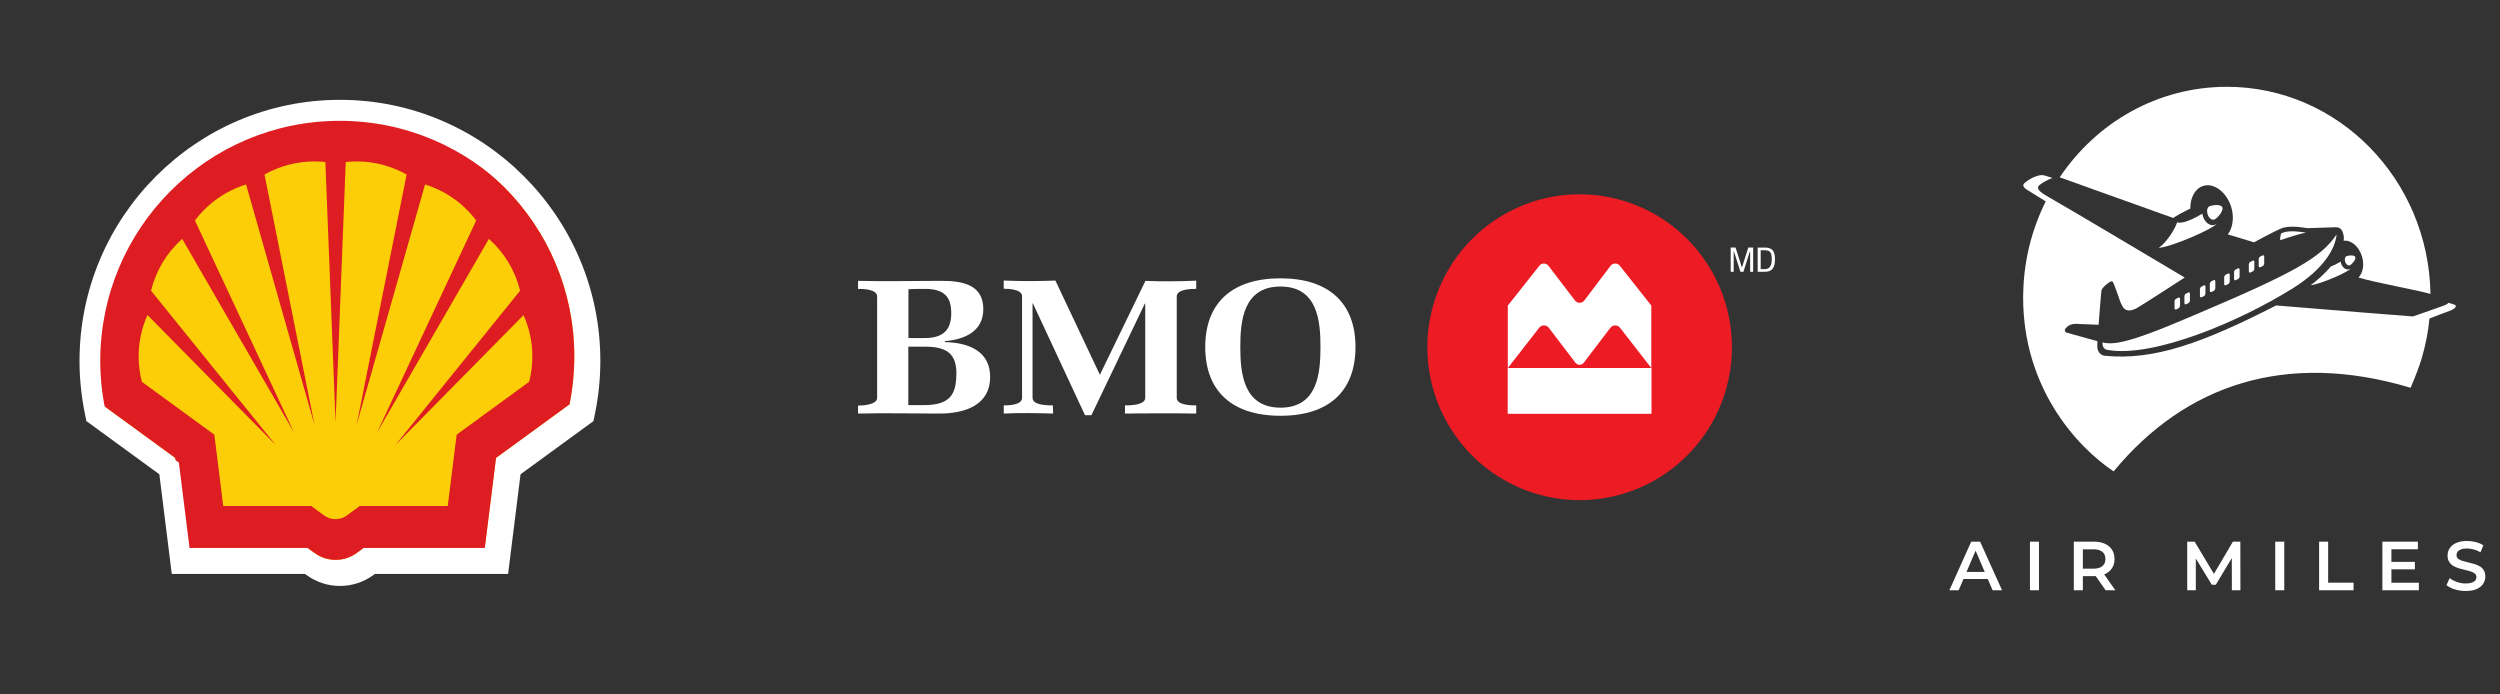
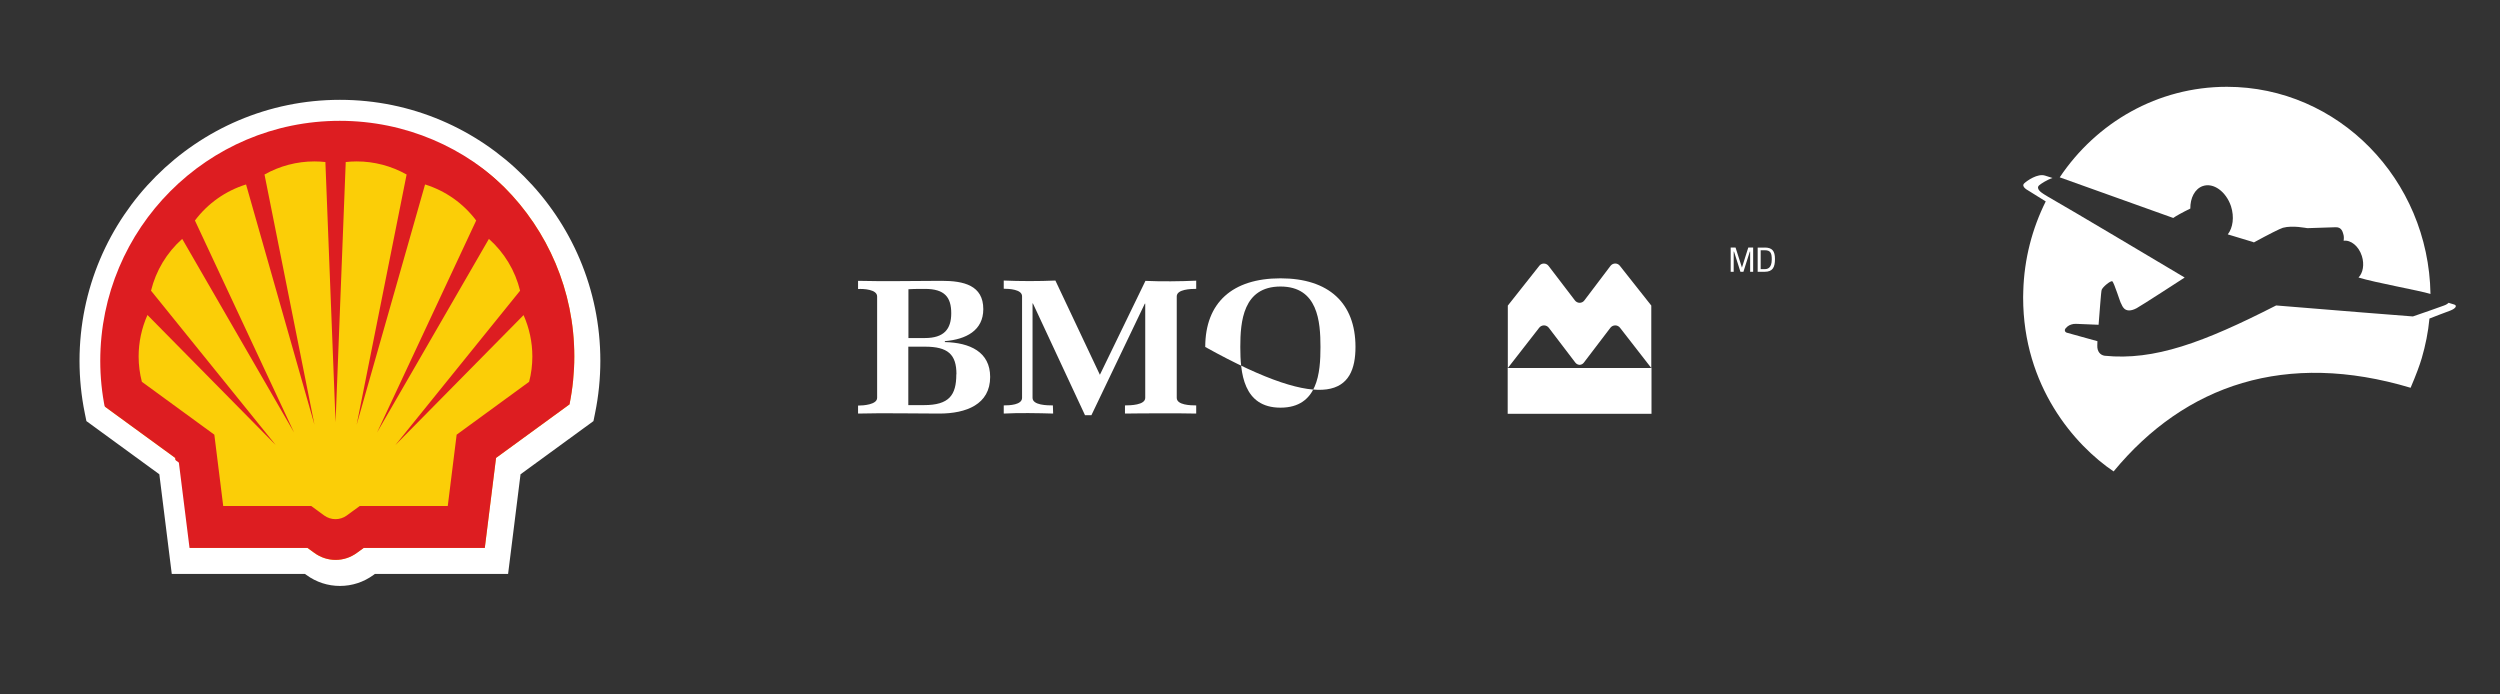
<svg xmlns="http://www.w3.org/2000/svg" width="288" height="80" viewBox="0 0 288 80" fill="none">
  <rect x="0" y="0" width="288" height="80" fill="#333333" stroke="none" />
  <g clip-path="url(#clip0_1274_3026)">
    <path d="M35.439 63.122H21.483L20.187 52.751L11.719 46.581C11.346 44.769 11.16 42.917 11.16 41.065C11.16 25.847 23.478 13.499 38.66 13.499C53.842 13.499 66.16 25.847 66.16 41.065C66.16 42.917 65.974 44.761 65.609 46.581L57.141 52.751L55.845 63.122H41.889L41.082 63.706C40.376 64.219 39.529 64.499 38.652 64.499C37.775 64.499 36.929 64.219 36.223 63.706L35.416 63.122H35.439Z" stroke="white" stroke-width="1.75" stroke-miterlimit="40" />
    <path d="M35.439 63.122H21.483L20.187 52.751L11.719 46.581C11.346 44.769 11.16 42.917 11.16 41.065C11.16 25.847 23.478 13.499 38.66 13.499C53.842 13.499 66.16 25.847 66.16 41.065C66.16 42.917 65.974 44.761 65.609 46.581L57.141 52.751L55.845 63.122H41.889L41.082 63.706C40.376 64.219 39.529 64.499 38.652 64.499C37.775 64.499 36.929 64.219 36.223 63.706L35.416 63.122H35.439Z" fill="#FBCE07" />
    <path d="M38.648 13.499C23.473 13.499 11.16 25.847 11.16 41.065C11.16 42.917 11.346 44.761 11.719 46.581L20.183 52.751L21.479 63.122H35.429L36.236 63.706C36.942 64.219 37.787 64.499 38.664 64.499C39.541 64.499 40.386 64.219 41.092 63.706L41.899 63.122H55.849L57.145 52.751L65.609 46.581C65.974 44.769 66.16 42.917 66.16 41.065C66.16 25.847 53.84 13.499 38.672 13.499H38.648ZM60.31 36.288C60.977 37.79 61.327 39.416 61.327 41.065C61.327 42.053 61.203 43.034 60.954 43.983L52.606 50.075L51.582 58.291H41.442L39.944 59.388C39.572 59.66 39.114 59.808 38.648 59.808C38.183 59.808 37.733 59.66 37.353 59.388L35.855 58.291H25.715L24.691 50.075L16.343 43.983C16.095 43.026 15.97 42.045 15.97 41.065C15.97 39.416 16.32 37.79 16.987 36.288L31.774 51.281L17.398 33.487C17.964 31.176 19.213 29.099 20.99 27.52L33.877 49.826L22.456 25.403C23.931 23.435 25.994 21.98 28.345 21.249L36.228 48.931L30.471 20.105C32.224 19.117 34.203 18.596 36.212 18.596C36.639 18.596 37.066 18.619 37.485 18.666L38.656 48.643L39.828 18.666C40.247 18.619 40.673 18.596 41.1 18.596C43.11 18.596 45.088 19.117 46.842 20.105L41.085 48.931L48.967 21.249C51.318 21.98 53.374 23.427 54.856 25.403L43.435 49.826L56.322 27.52C58.099 29.099 59.348 31.176 59.915 33.487L45.538 51.281L60.326 36.288H60.31Z" fill="#DD1D21" />
    <path d="M39.16 11.5C22.615 11.5 9.16 24.995 9.16 41.572C9.16 43.586 9.363 45.607 9.767 47.59L9.954 48.511L18.356 54.638L19.788 66.118H35.135L35.306 66.243C36.435 67.063 37.766 67.5 39.16 67.5C40.554 67.5 41.893 67.063 43.014 66.243L43.186 66.118H58.532L59.965 54.638L68.366 48.511L68.553 47.59C68.958 45.615 69.16 43.586 69.16 41.572C69.16 24.987 55.698 11.5 39.16 11.5ZM66.194 47.106L57.699 53.295L56.399 63.699H42.399L41.589 64.284C40.881 64.799 40.032 65.081 39.152 65.081C38.273 65.081 37.424 64.799 36.715 64.284L35.906 63.699H21.906L20.606 53.295L12.111 47.106C11.737 45.287 11.55 43.43 11.55 41.572C11.55 26.306 23.907 13.919 39.137 13.919C54.367 13.919 66.723 26.306 66.723 41.572C66.723 43.43 66.536 45.279 66.17 47.106H66.194Z" fill="white" />
  </g>
  <g clip-path="url(#clip1_1274_3026)">
    <g clip-path="url(#clip2_1274_3026)">
-       <path d="M181.974 22.385C178.505 22.385 175.113 23.418 172.228 25.354C169.343 27.289 167.095 30.04 165.767 33.259C164.439 36.478 164.092 40.02 164.769 43.436C165.446 46.853 167.116 49.992 169.57 52.455C172.023 54.919 175.149 56.596 178.552 57.276C181.955 57.956 185.482 57.607 188.687 56.274C191.893 54.941 194.633 52.683 196.56 49.786C198.488 46.889 199.517 43.484 199.517 40C199.517 35.328 197.668 30.848 194.379 27.544C191.089 24.241 186.627 22.385 181.974 22.385Z" fill="#ED1C24" />
      <path d="M109.583 36.086C109.583 37.925 108.745 38.943 106.537 38.943H104.651V33.321C104.89 33.297 105.689 33.282 105.928 33.282H106.571C108.823 33.282 109.583 34.241 109.583 36.086ZM114.066 43.425C114.066 40.523 111.707 39.472 108.847 39.408V39.3C111.283 39.1 113.276 38.077 113.276 35.611C113.276 32.866 111.015 32.352 108.486 32.352C105.446 32.352 101.879 32.435 98.848 32.352V33.297C99.486 33.253 101.045 33.341 101.045 34.148V45.832C101.045 46.615 99.447 46.723 98.848 46.723V47.643C101.771 47.565 105.256 47.643 108.204 47.643C111.303 47.643 114.066 46.591 114.066 43.425ZM110.167 43.127C110.167 45.529 109.334 46.669 106.44 46.669H104.637V39.936H106.557C109.203 39.936 110.182 40.832 110.182 43.107L110.167 43.127Z" fill="white" />
      <path d="M133.68 47.618C132.316 47.618 130.956 47.618 129.597 47.643V46.703C130.215 46.703 131.931 46.669 131.931 45.832V34.98H131.882L125.732 47.829H124.992L118.993 34.955H118.949V45.832C118.949 46.688 120.65 46.703 121.293 46.703L121.322 47.643C119.622 47.589 117.302 47.55 115.631 47.643V46.703C116.279 46.703 117.741 46.649 117.741 45.832V34.128C117.741 33.331 116.23 33.262 115.631 33.262V32.318C117.58 32.401 119.646 32.401 121.581 32.318L126.707 43.175L131.955 32.357C133.817 32.44 135.922 32.416 137.803 32.333V33.277C137.184 33.277 135.561 33.321 135.561 34.143V45.832C135.561 46.669 137.164 46.703 137.803 46.703V47.643C136.424 47.603 135.04 47.618 133.68 47.618Z" fill="white" />
-       <path d="M152.118 39.971C152.118 42.906 151.83 46.963 147.513 46.963C143.195 46.963 142.883 42.887 142.883 39.971C142.883 37.054 143.195 33.008 147.513 33.008C151.83 33.008 152.118 37.064 152.118 39.971ZM156.152 39.971C156.152 34.906 153.073 32.063 147.513 32.063C141.953 32.063 138.844 34.882 138.844 39.971C138.844 45.059 141.928 47.897 147.513 47.897C153.097 47.897 156.152 45.064 156.152 39.971Z" fill="white" />
+       <path d="M152.118 39.971C152.118 42.906 151.83 46.963 147.513 46.963C143.195 46.963 142.883 42.887 142.883 39.971C142.883 37.054 143.195 33.008 147.513 33.008C151.83 33.008 152.118 37.064 152.118 39.971ZM156.152 39.971C156.152 34.906 153.073 32.063 147.513 32.063C141.953 32.063 138.844 34.882 138.844 39.971C153.097 47.897 156.152 45.064 156.152 39.971Z" fill="white" />
      <path d="M200.671 30.826L199.935 28.516H199.375V31.31H199.721V28.986H199.76L200.496 31.31H200.842L201.578 28.986H201.617V31.31H201.963V28.516H201.402L200.671 30.826Z" fill="white" />
      <path d="M203.288 28.521H202.484V31.31H203.288C204.219 31.31 204.477 30.787 204.477 29.842C204.477 28.898 204.146 28.516 203.288 28.516V28.521ZM203.318 31.002H202.83V28.829H203.318C204.01 28.829 204.107 29.226 204.107 29.896C204.107 30.924 203.576 31.002 203.318 31.002Z" fill="white" />
      <path d="M181.438 34.618L178.393 30.63C178.329 30.546 178.248 30.478 178.154 30.432C178.06 30.385 177.957 30.361 177.852 30.361C177.75 30.36 177.65 30.383 177.558 30.428C177.467 30.473 177.387 30.539 177.326 30.62L173.7 35.205V42.398L177.316 37.754C177.381 37.67 177.465 37.603 177.56 37.556C177.656 37.51 177.76 37.485 177.867 37.485C177.974 37.485 178.08 37.509 178.176 37.557C178.273 37.604 178.357 37.673 178.422 37.759L181.482 41.776C181.54 41.852 181.614 41.913 181.698 41.957C181.782 42.001 181.875 42.026 181.969 42.031C182.064 42.027 182.157 42.003 182.242 41.959C182.326 41.915 182.4 41.852 182.457 41.776L185.517 37.759C185.583 37.674 185.667 37.606 185.764 37.558C185.86 37.511 185.965 37.486 186.072 37.485C186.179 37.484 186.284 37.508 186.379 37.555C186.475 37.601 186.558 37.67 186.623 37.754L190.229 42.393V35.2L186.604 30.615C186.541 30.534 186.46 30.468 186.368 30.423C186.276 30.378 186.175 30.355 186.072 30.356C185.968 30.357 185.865 30.382 185.771 30.428C185.678 30.475 185.596 30.542 185.532 30.625L182.51 34.618C182.448 34.7 182.366 34.767 182.273 34.813C182.18 34.859 182.078 34.883 181.974 34.882C181.871 34.882 181.769 34.858 181.676 34.812C181.583 34.766 181.502 34.7 181.438 34.618ZM190.253 47.667H173.686V42.393H190.253V47.667Z" fill="white" />
    </g>
  </g>
  <g clip-path="url(#clip3_1274_3026)">
    <g clip-path="url(#clip4_1274_3026)">
-       <path d="M260.645 29.425L260.394 29.547C260.291 29.593 260.202 29.73 260.202 29.867V30.645C260.202 30.767 260.291 30.828 260.394 30.782L260.645 30.66C260.749 30.614 260.837 30.477 260.837 30.355V29.577C260.837 29.44 260.749 29.379 260.645 29.425ZM259.507 30.035L259.256 30.157C259.153 30.202 259.064 30.34 259.064 30.477V31.254C259.064 31.376 259.153 31.437 259.256 31.392L259.507 31.27C259.611 31.224 259.699 31.087 259.699 30.949V30.172C259.714 30.035 259.611 29.974 259.507 30.035ZM257.808 30.919L257.556 31.041C257.453 31.087 257.364 31.224 257.364 31.361V32.139C257.364 32.261 257.453 32.322 257.556 32.276L257.808 32.154C257.911 32.108 258 31.971 258 31.849V31.071C258 30.919 257.911 30.858 257.808 30.919ZM256.67 31.514L256.418 31.636C256.315 31.681 256.226 31.819 256.226 31.941V32.718C256.226 32.84 256.315 32.901 256.418 32.855L256.67 32.733C256.773 32.688 256.862 32.535 256.862 32.413V31.636C256.862 31.529 256.773 31.468 256.67 31.514ZM255.014 32.276L254.763 32.398C254.66 32.444 254.571 32.581 254.571 32.718V33.496C254.571 33.618 254.66 33.679 254.763 33.633L255.014 33.511C255.118 33.465 255.206 33.328 255.206 33.191V32.413C255.206 32.291 255.118 32.23 255.014 32.276ZM253.876 32.886L253.625 33.008C253.522 33.053 253.433 33.191 253.433 33.328V34.106C253.433 34.227 253.522 34.288 253.625 34.243L253.876 34.121C253.98 34.075 254.068 33.923 254.068 33.801V33.038C254.068 32.886 253.98 32.825 253.876 32.886ZM252.088 33.694L251.837 33.816C251.733 33.862 251.645 33.999 251.645 34.136V34.914C251.645 35.036 251.733 35.097 251.837 35.051L252.088 34.929C252.191 34.883 252.28 34.746 252.28 34.624V33.846C252.28 33.709 252.191 33.648 252.088 33.694ZM250.95 34.288L250.699 34.41C250.595 34.456 250.507 34.593 250.507 34.731V35.508C250.507 35.63 250.595 35.691 250.699 35.645L250.95 35.523C251.053 35.478 251.142 35.325 251.142 35.203V34.426C251.142 34.304 251.053 34.243 250.95 34.288ZM252.679 36.347C249.738 37.582 245.201 39.564 243.117 39.549C242.895 39.549 242.496 39.533 242.215 39.442C242.171 40.037 242.481 40.265 242.777 40.311C248.142 41.241 258.088 36.987 264.119 33.221C267.784 30.934 269.04 28.571 269.173 27.016C267.355 29.669 264.532 31.331 252.679 36.347ZM255.399 25.735C255.325 25.811 255.236 25.857 255.133 25.903C254.615 26.086 253.995 25.643 253.773 24.912C253.743 24.805 253.714 24.713 253.699 24.607V24.622C251.94 25.659 251.142 25.735 250.802 25.613C250.58 26.345 249.664 27.854 248.689 28.556C250.226 28.434 255.073 26.314 255.399 25.735ZM255.088 25.293C255.399 25.186 256.152 24.348 256.019 23.905C255.886 23.478 254.896 23.631 254.586 23.738C254.275 23.844 254.187 24.256 254.32 24.683C254.453 25.11 254.778 25.384 255.088 25.293ZM262.729 27.656C263.749 27.305 265.212 26.848 265.656 26.802C265.656 26.802 264.946 26.68 264.281 26.65C263.173 26.604 262.774 26.909 262.774 26.909C262.774 26.909 262.567 27.702 262.729 27.656ZM269.69 30.34C269.661 30.263 269.661 30.202 269.646 30.141C269.158 30.431 268.789 30.599 268.493 30.706C267.932 31.437 266.735 32.474 266.188 32.855C267.267 32.764 270.607 31.315 270.828 30.904C270.769 30.95 270.71 30.995 270.651 31.01C270.282 31.148 269.853 30.843 269.69 30.34ZM270.695 30.568C270.489 30.645 270.267 30.446 270.163 30.157C270.075 29.852 270.134 29.577 270.341 29.501C270.548 29.425 271.242 29.333 271.331 29.623C271.434 29.913 270.902 30.492 270.695 30.568Z" fill="white" />
      <path d="M271.701 31.971C272.218 31.437 272.396 30.461 272.085 29.486C271.716 28.342 270.814 27.625 269.987 27.732C270.031 27.442 270.016 27.183 269.957 27C269.883 26.741 269.765 26.162 269.085 26.177C268.405 26.192 265.893 26.284 265.804 26.284C265.7 26.284 264.134 25.933 262.996 26.238C262.671 26.329 261.311 27.016 259.641 27.93C259.611 27.915 259.596 27.9 259.567 27.885C259.567 27.885 258.429 27.534 256.641 27C257.232 26.238 257.409 25.003 257.01 23.753C256.434 22.06 254.985 21.008 253.759 21.435C252.842 21.755 252.31 22.807 252.325 24.027C251.438 24.454 250.596 24.927 250.359 25.11C250.359 25.11 237.427 20.49 237.324 20.444C237.309 20.444 237.294 20.429 237.279 20.429C241.506 14.117 248.556 10 256.537 10C269.351 10 279.771 20.642 279.992 33.861C278.633 33.45 273.637 32.566 271.701 31.971Z" fill="white" />
      <path d="M282.268 35.783C281.529 36.057 280.479 36.454 279.873 36.698C279.726 38.268 279.415 39.793 278.987 41.256C278.765 42.019 278.336 43.193 277.701 44.672C263.379 40.387 251.777 44.275 243.486 54.308C239.008 51.289 233.066 44.489 233.066 34.288V34.212C233.066 33.984 233.066 33.755 233.081 33.541C233.185 29.821 234.116 26.314 235.668 23.204C235.091 22.853 233.613 21.923 233.613 21.923C233.613 21.923 232.786 21.496 233.199 21.115C233.525 20.81 234.736 19.956 235.594 20.231C235.623 20.246 235.919 20.338 236.451 20.505C235.83 20.703 235.121 21.161 234.899 21.359C234.485 21.756 235.269 22.243 235.269 22.243C235.269 22.243 235.49 22.411 235.919 22.655C238.683 24.226 248.999 30.385 251.674 31.971C251.674 31.971 246.56 35.295 246.132 35.508C244.654 36.286 244.432 35.036 244.373 35.005C244.284 34.99 243.53 32.459 243.323 32.398C243.117 32.337 242.245 33.038 242.112 33.389C242.038 33.572 241.86 36.225 241.757 37.414C240.53 37.368 239.363 37.323 239.156 37.307C238.757 37.292 238.491 37.429 238.357 37.49C238.224 37.567 238.077 37.673 237.944 37.841C237.811 38.009 237.855 38.253 238.106 38.329C238.224 38.359 240.382 38.969 241.624 39.305C241.609 39.503 241.609 39.793 241.609 39.793C241.579 40.509 241.964 40.906 242.451 40.982C248.171 41.561 253.817 39.472 262.212 35.188C267.562 35.645 277.967 36.454 277.967 36.454C277.967 36.454 278.942 36.118 279.947 35.767C280.524 35.569 281.13 35.356 281.529 35.203C281.795 35.112 281.972 34.99 282.076 34.883C282.475 35.005 282.711 35.066 282.726 35.081C283.095 35.203 282.903 35.539 282.268 35.783Z" fill="white" />
    </g>
  </g>
-   <path d="M224.565 68L227.085 62.4H228.109L230.637 68H229.549L227.381 62.952H227.797L225.637 68H224.565ZM225.725 66.704L226.005 65.888H229.029L229.309 66.704H225.725ZM233.85 68V62.4H234.89V68H233.85ZM238.904 68V62.4H241.208C241.704 62.4 242.128 62.48 242.48 62.64C242.838 62.8 243.112 63.029 243.304 63.328C243.496 63.627 243.592 63.981 243.592 64.392C243.592 64.803 243.496 65.157 243.304 65.456C243.112 65.749 242.838 65.976 242.48 66.136C242.128 66.291 241.704 66.368 241.208 66.368H239.48L239.944 65.896V68H238.904ZM242.568 68L241.152 65.968H242.264L243.688 68H242.568ZM239.944 66.008L239.48 65.512H241.16C241.619 65.512 241.963 65.413 242.192 65.216C242.427 65.019 242.544 64.744 242.544 64.392C242.544 64.035 242.427 63.76 242.192 63.568C241.963 63.376 241.619 63.28 241.16 63.28H239.48L239.944 62.768V66.008ZM251.967 68V62.4H252.823L255.271 66.488H254.823L257.231 62.4H258.087L258.095 68H257.111L257.103 63.944H257.311L255.263 67.36H254.799L252.719 63.944H252.959V68H251.967ZM262.107 68V62.4H263.147V68H262.107ZM267.162 68V62.4H268.202V67.12H271.13V68H267.162ZM275.411 64.728H278.195V65.584H275.411V64.728ZM275.491 67.128H278.651V68H274.451V62.4H278.539V63.272H275.491V67.128ZM284.047 68.08C283.609 68.08 283.191 68.019 282.791 67.896C282.391 67.768 282.073 67.605 281.839 67.408L282.199 66.6C282.423 66.776 282.7 66.923 283.031 67.04C283.361 67.157 283.7 67.216 284.047 67.216C284.34 67.216 284.577 67.184 284.759 67.12C284.94 67.056 285.073 66.971 285.159 66.864C285.244 66.752 285.287 66.627 285.287 66.488C285.287 66.317 285.225 66.181 285.103 66.08C284.98 65.973 284.82 65.891 284.623 65.832C284.431 65.768 284.215 65.709 283.975 65.656C283.74 65.603 283.503 65.541 283.263 65.472C283.028 65.397 282.812 65.304 282.615 65.192C282.423 65.075 282.265 64.92 282.143 64.728C282.02 64.536 281.959 64.291 281.959 63.992C281.959 63.688 282.039 63.411 282.199 63.16C282.364 62.904 282.612 62.701 282.943 62.552C283.279 62.397 283.703 62.32 284.215 62.32C284.551 62.32 284.884 62.363 285.215 62.448C285.545 62.533 285.833 62.656 286.079 62.816L285.751 63.624C285.5 63.475 285.241 63.365 284.975 63.296C284.708 63.221 284.452 63.184 284.207 63.184C283.919 63.184 283.684 63.219 283.503 63.288C283.327 63.357 283.196 63.448 283.111 63.56C283.031 63.672 282.991 63.8 282.991 63.944C282.991 64.115 283.049 64.253 283.167 64.36C283.289 64.461 283.447 64.541 283.639 64.6C283.836 64.659 284.055 64.717 284.295 64.776C284.535 64.829 284.772 64.891 285.007 64.96C285.247 65.029 285.463 65.12 285.655 65.232C285.852 65.344 286.009 65.496 286.127 65.688C286.249 65.88 286.311 66.123 286.311 66.416C286.311 66.715 286.228 66.992 286.063 67.248C285.903 67.499 285.655 67.701 285.319 67.856C284.983 68.005 284.559 68.08 284.047 68.08Z" fill="white" />
  <defs>
    <clipPath id="clip0_1274_3026">
      <rect width="78.375" height="57" fill="white" transform="translate(0 11.5)" />
    </clipPath>
    <clipPath id="clip1_1274_3026">
      <rect width="106.229" height="80" fill="white" transform="translate(98.375)" />
    </clipPath>
    <clipPath id="clip2_1274_3026">
      <rect width="106.229" height="35.229" fill="white" transform="translate(98.375 22.385)" />
    </clipPath>
    <clipPath id="clip3_1274_3026">
      <rect width="59.077" height="44.308" fill="white" transform="translate(226.605 10)" />
    </clipPath>
    <clipPath id="clip4_1274_3026">
      <rect width="59.077" height="44.308" fill="white" transform="translate(226.605 10)" />
    </clipPath>
  </defs>
</svg>